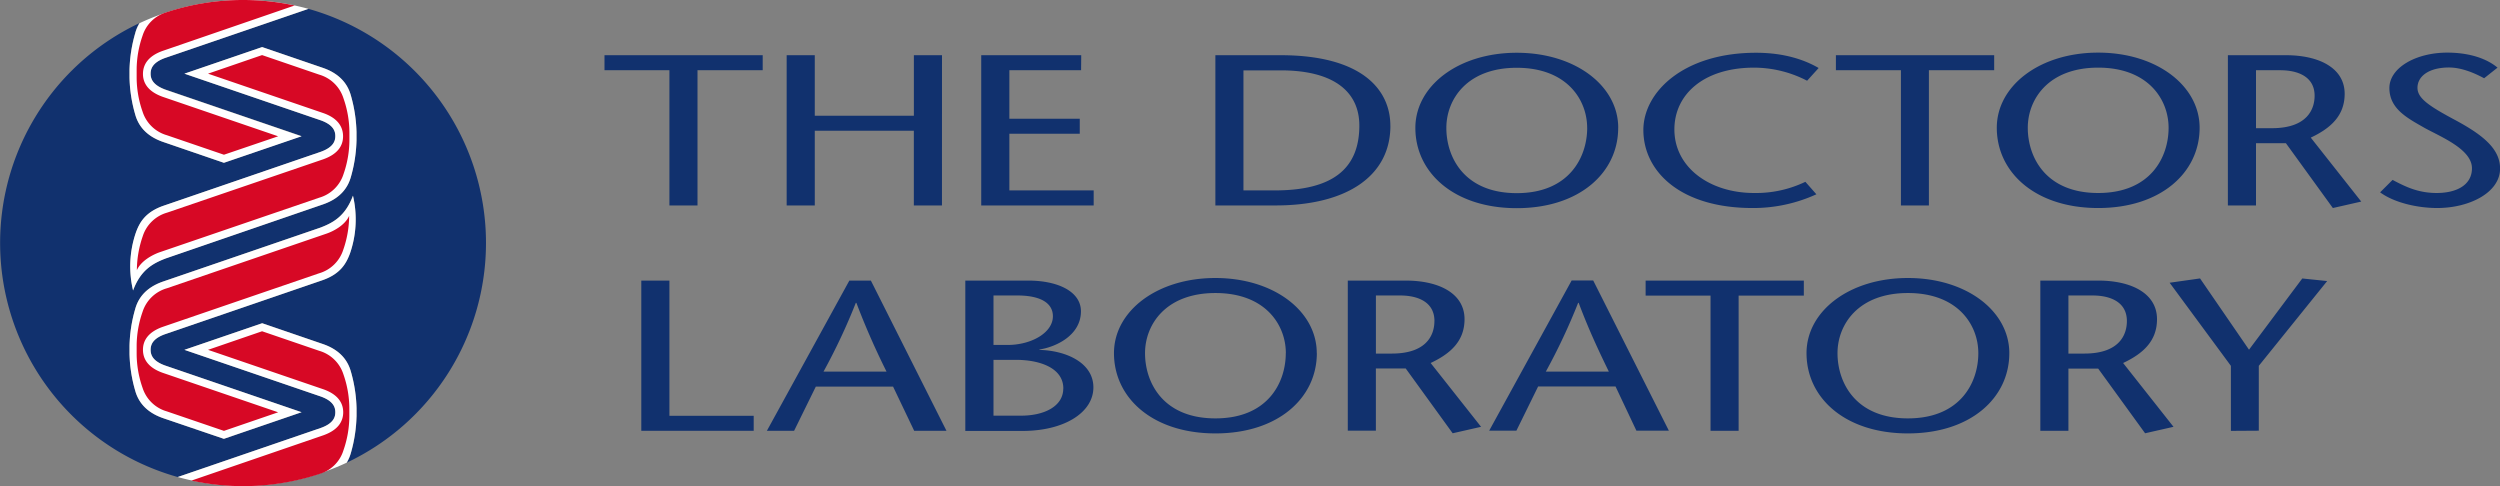
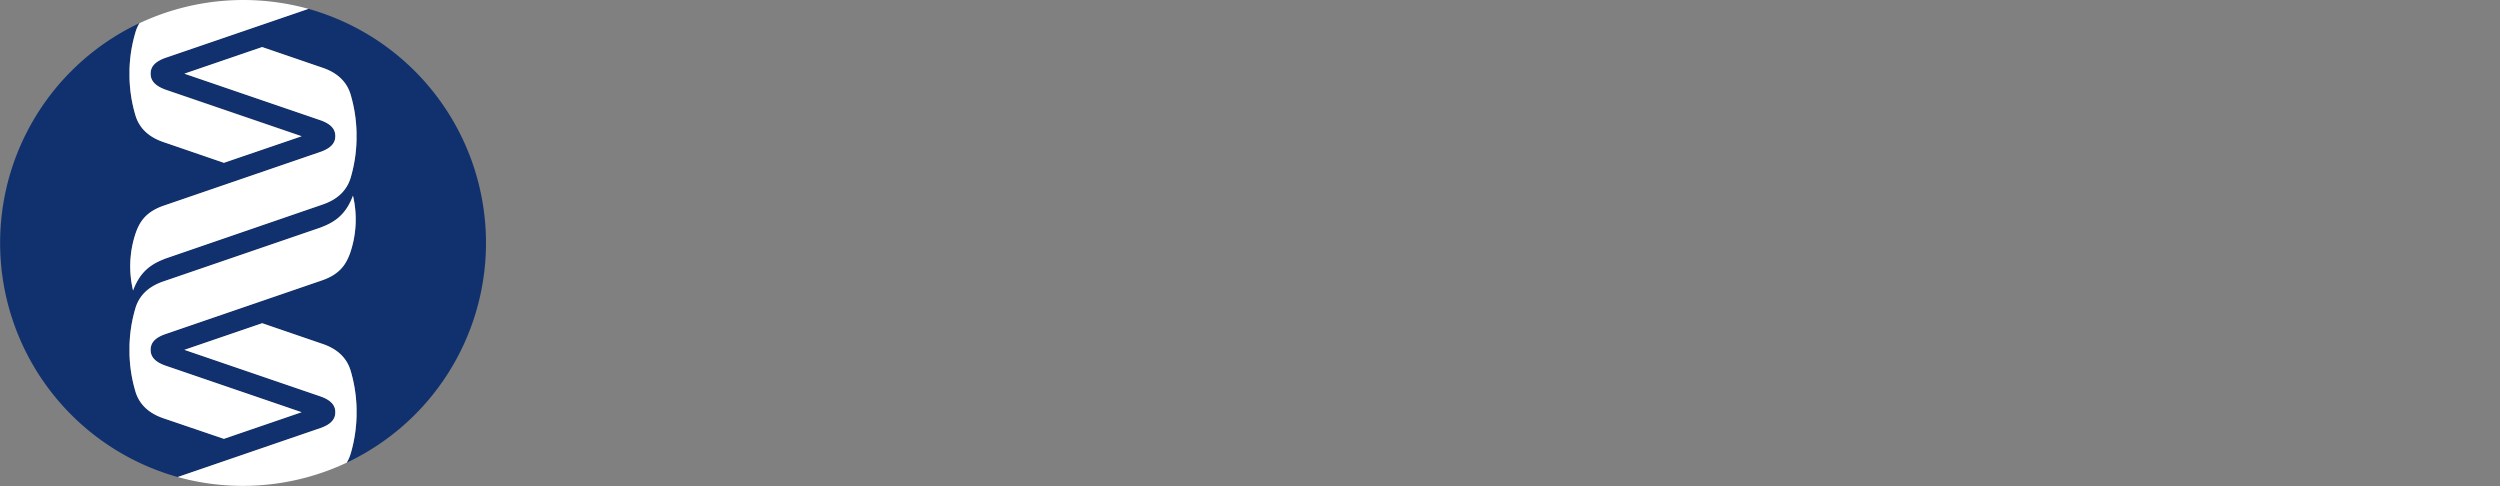
<svg xmlns="http://www.w3.org/2000/svg" id="TDL_Primary_Notag_FullCol" viewBox="0 0 697.03 135.5">
  <rect x="0" y="0" width="697.03" height="135.5" fill="#808080" stroke="none" />
  <defs>
    <style>.cls-1{fill:#11316e;}.cls-2{fill:#fff;}.cls-3{fill:#d70825;}</style>
  </defs>
  <path class="cls-1" d="M135.5,67.75A67.79,67.79,0,0,0,86,2.47L46.07,16.14c-3.66,1.3-4.09,3.13-4.09,4.4s.43,3.09,4.09,4.39l38,13L62.43,45.39l-16.91-5.8c-5.26-1.8-7.13-5.07-7.86-7.8A39.88,39.88,0,0,1,36.11,21.7c0-.29,0-1.16,0-1.16s0-.87,0-1.16a40,40,0,0,1,1.55-10.1,10.53,10.53,0,0,1,1.19-2.82A67.77,67.77,0,0,0,49.55,133l39.89-13.67c3.65-1.29,4.08-3.13,4.08-4.39s-.43-3.1-4.08-4.4l-38-13,21.68-7.42L90,95.91c5.26,1.8,7.13,5.07,7.87,7.8a40.41,40.41,0,0,1,1.55,10.1c0,.29,0,1.16,0,1.16s0,.87,0,1.16a40.48,40.48,0,0,1-1.55,10.1A11,11,0,0,1,96.66,129,67.74,67.74,0,0,0,135.5,67.75ZM97.58,70.66c-1,2.65-2.52,5.7-7.78,7.5l-43.73,15C42.41,94.44,42,96.27,42,97.54s.43,3.1,4.09,4.39l38,13-21.67,7.42L45.52,116.6c-5.26-1.81-7.13-5.08-7.86-7.8a40,40,0,0,1-1.55-10.1c0-.29,0-1.16,0-1.16s0-.87,0-1.16a40,40,0,0,1,1.55-10.1c.73-2.73,2.6-6,7.86-7.8l43.76-15c3.72-1.42,7-3.29,9.13-8.93A29,29,0,0,1,97.58,70.66ZM99.4,39.13a40.33,40.33,0,0,1-1.55,10.09c-.74,2.73-2.61,6-7.87,7.8L46.23,72c-3.72,1.42-7,3.3-9.13,8.94a29,29,0,0,1,.82-16.1c1-2.66,2.52-5.7,7.79-7.5l43.73-15c3.65-1.3,4.08-3.13,4.08-4.39s-.43-3.1-4.08-4.4l-38-13,21.68-7.42L90,18.91c5.26,1.8,7.13,5.07,7.87,7.8A40.4,40.4,0,0,1,99.4,36.8c0,.3,0,1.17,0,1.17S99.41,38.84,99.4,39.13Z" />
  <path class="cls-2" d="M98.41,54.56a29,29,0,0,1-.83,16.1c-1,2.65-2.52,5.7-7.78,7.5l-43.73,15C42.41,94.44,42,96.27,42,97.54s.43,3.1,4.09,4.39l38,13-21.67,7.42L45.52,116.6c-5.26-1.81-7.13-5.08-7.86-7.8a40,40,0,0,1-1.55-10.1c0-.29,0-1.16,0-1.16s0-.87,0-1.16a40,40,0,0,1,1.55-10.1c.73-2.73,2.6-6,7.86-7.8l43.76-15C93,62.07,96.31,60.2,98.41,54.56Zm1,61.57c0-.29,0-1.16,0-1.16s0-.87,0-1.16a40.41,40.41,0,0,0-1.55-10.1c-.74-2.73-2.61-6-7.87-7.8l-16.9-5.79L51.4,97.54l38,13c3.65,1.3,4.08,3.13,4.08,4.4s-.43,3.1-4.08,4.39L49.55,133a68.06,68.06,0,0,0,47.11-4,11,11,0,0,0,1.19-2.81A40.48,40.48,0,0,0,99.4,116.13ZM36.11,19.38c0,.29,0,1.16,0,1.16s0,.87,0,1.16a39.88,39.88,0,0,0,1.55,10.09c.73,2.73,2.6,6,7.86,7.8l16.91,5.8L84.1,38l-38-13C42.41,23.63,42,21.8,42,20.54s.43-3.1,4.09-4.4L86,2.47a68.06,68.06,0,0,0-47.11,4,10.53,10.53,0,0,0-1.19,2.82A40,40,0,0,0,36.11,19.38Zm61.74,7.33c-.74-2.73-2.61-6-7.87-7.8l-16.9-5.79L51.4,20.54l38,13c3.65,1.3,4.08,3.13,4.08,4.4s-.43,3.09-4.08,4.39l-43.73,15c-5.27,1.8-6.82,4.84-7.79,7.5A29,29,0,0,0,37.1,81c2.09-5.64,5.41-7.52,9.13-8.94L90,57c5.26-1.8,7.13-5.07,7.87-7.8A40.33,40.33,0,0,0,99.4,39.13c0-.29,0-1.16,0-1.16s0-.87,0-1.17A40.4,40.4,0,0,0,97.85,26.71Z" />
-   <path class="cls-3" d="M97.35,60.18a29.07,29.07,0,0,1-1.65,9.47,10,10,0,0,1-6.77,6.56L45.38,91.13c-4.19,1.48-5.53,3.93-5.52,6.41s1.33,4.93,5.52,6.41l32.17,11-15.11,5.18L46.52,114.7a10,10,0,0,1-6.77-6.56,29.08,29.08,0,0,1-1.65-9.48c0-.28,0-1.12,0-1.12s0-.84,0-1.13a29.07,29.07,0,0,1,1.65-9.47,10,10,0,0,1,6.77-6.56L91,65.15C93,64.47,96.2,62.78,97.35,60.18Zm-1.6-32.81A10,10,0,0,0,89,20.81L73.07,15.36,58,20.54l32.17,11C94.31,33,95.65,35.49,95.65,38s-1.34,4.92-5.52,6.41L46.58,59.29a10,10,0,0,0-6.78,6.57,29.29,29.29,0,0,0-1.64,9.47c1.15-2.6,4.34-4.29,6.35-5L89,55.12a10,10,0,0,0,6.77-6.56,29,29,0,0,0,1.65-9.47c0-.28,0-1.12,0-1.12s0-.85,0-1.13A29,29,0,0,0,95.75,27.37Zm-56-17.43a29.07,29.07,0,0,0-1.65,9.47c0,.28,0,1.13,0,1.13s0,.84,0,1.12a29,29,0,0,0,1.65,9.47,10,10,0,0,0,6.77,6.57l15.92,5.44L77.55,38,45.38,27c-4.19-1.49-5.53-3.94-5.52-6.41s1.33-4.93,5.52-6.41L82.15,1.53A68.31,68.31,0,0,0,67.75,0,67.62,67.62,0,0,0,46,3.56,9.92,9.92,0,0,0,39.75,9.94Zm56,115.63a29.13,29.13,0,0,0,1.65-9.48c0-.28,0-1.12,0-1.12s0-.85,0-1.13a29.07,29.07,0,0,0-1.65-9.47A10,10,0,0,0,89,97.81L73.07,92.36,58,97.54l32.17,11c4.18,1.48,5.52,3.93,5.52,6.41s-1.34,4.92-5.52,6.41L53.36,134a68.27,68.27,0,0,0,36.16-2A9.89,9.89,0,0,0,95.75,125.57Z" />
-   <path class="cls-1" d="M186.64,57.28V19.58h-18.1V15.39h44.11v4.19H194.47v37.7Zm76-41.89h-7.84V32.26H227.17V15.39h-7.84V57.28h7.84V36.45h27.62V57.28h7.84Zm38.82,0H273.58V57.28h31.35V53.09H281.42V37.29h19.63V33.1H281.42V19.58h20Zm86.2,19.69c0,13.88-12,22.2-32,22.2h-16.8V15.39H357C379.73,15.39,387.65,25,387.65,35.08ZM379,35c0-9.34-7-15.38-21.9-15.38H346.69V53.09h8.73C371.33,53.09,379,47.23,379,35Zm72.17.66c0,12.5-10.83,22.38-28.28,22.38s-28.27-9.88-28.27-22.38c0-11.73,12-20.95,28.27-20.95S451.18,23.89,451.18,35.62Zm-8.65,0c0-7.84-5.65-16.76-19.63-16.76s-19.63,8.92-19.63,16.76c0,8.2,5,18.19,19.63,18.19S442.53,43.82,442.53,35.62Zm64.54-16.7c-3.71-2.16-9.37-4.25-17.45-4.25-20.27,0-31.42,11-31.42,21.54C458.2,47.76,468.46,58,488.65,58a42.3,42.3,0,0,0,17.78-3.83l-3.07-3.48a31.8,31.8,0,0,1-14.3,3.12c-12.36,0-22.22-7.12-22.22-17.72,0-9.81,8.24-17.23,22.22-17.23a32.19,32.19,0,0,1,14.78,3.65ZM537.8,57.28V19.58H556V15.39H511.87v4.19H530v37.7Zm75.48-21.66C613.28,48.12,602.45,58,585,58s-28.27-9.88-28.27-22.38c0-11.73,12-20.95,28.27-20.95S613.28,23.89,613.28,35.62Zm-8.65,0c0-7.84-5.65-16.76-19.63-16.76s-19.63,8.92-19.63,16.76c0,8.2,5,18.19,19.63,18.19S604.63,43.82,604.63,35.62ZM658.34,56.2,650.43,58,637.34,39.93H629V57.28h-7.84V15.39h16.16c9.21,0,16.4,3.53,16.4,10.77,0,6.17-4,9.64-9.45,12.21Zm-13-29.5c0-5.15-4.37-7.12-9.62-7.12H629V35.74h4.44C643.48,35.74,645.34,30.23,645.34,26.7Zm51-7.84c-3.15-2.64-8.08-4.19-14-4.19-8.8,0-16.15,4.25-16.15,9.87,0,5.93,5.25,8.5,9.93,11.19,4.61,2.52,13.09,5.93,13.09,11.19,0,4.67-4.28,6.89-9.85,6.89-5.34,0-9-1.92-12.28-3.65l-3.48,3.47c4,2.93,10.51,4.37,15.92,4.37,9,0,17.53-4.31,17.53-11,0-5.38-4.53-9.21-12.28-13.4-7.27-3.89-10.75-6.11-10.75-9.1,0-3.23,3.15-5.68,8.81-5.68,3.39,0,7,1.49,9.77,3ZM178.8,120.12h31.34v-4.19h-23.5V78.23H178.8Zm85.09,0h-9L249,107.79H227.46l-6.06,12.33h-7.59l23-41.89h6ZM247.17,103.6a208,208,0,0,1-8.4-19.15h-.16a168.5,168.5,0,0,1-9,19.15ZM304.85,108c0,7-8.08,12.15-19.79,12.15H269.14V78.23h17.53c8.4,0,14.71,3.11,14.71,8.56,0,6.82-7.19,10-11.56,10.65v.12C297.26,97.74,304.85,101.15,304.85,108ZM277,96.18h3.88c6.78,0,12.68-3.47,12.68-8,0-3.71-3.47-5.8-9.94-5.8H277Zm19.47,12.15c0-5.86-6.79-8-13.17-8H277v15.56h7.59C291,115.93,296.45,113.36,296.45,108.33Zm70.68-9.87c0,12.51-10.82,22.38-28.27,22.38S310.59,111,310.59,98.46c0-11.73,12-20.95,28.27-20.95S367.13,86.73,367.13,98.46Zm-8.64,0c0-7.84-5.66-16.76-19.63-16.76s-19.63,8.92-19.63,16.76c0,8.2,5,18.19,19.63,18.19S358.49,106.66,358.49,98.46ZM412.94,119l-7.92,1.8-13.09-18.07h-8.32v17.35h-7.83V78.23h16.15c9.21,0,16.4,3.53,16.4,10.77,0,6.17-4,9.64-9.45,12.21Zm-13-29.5c0-5.15-4.36-7.12-9.61-7.12h-6.71V98.58h4.45C398.07,98.58,399.93,93.07,399.93,89.54Zm65.36,30.58h-9.05l-5.82-12.33H428.85l-6.06,12.33H415.2l23-41.89h6ZM448.56,103.6c-2.82-5.8-5.57-11.61-8.4-19.15H440a168.5,168.5,0,0,1-9,19.15Zm36.19,16.52V82.42h18.18V78.23H458.82v4.19h18.1v37.7Zm75.47-21.66c0,12.51-10.82,22.38-28.27,22.38S503.68,111,503.68,98.46c0-11.73,11.95-20.95,28.27-20.95S560.22,86.73,560.22,98.46Zm-8.64,0c0-7.84-5.66-16.76-19.63-16.76s-19.63,8.92-19.63,16.76c0,8.2,5,18.19,19.63,18.19S551.58,106.66,551.58,98.46ZM606,119l-7.92,1.8L585,102.77H576.7v17.35h-7.83V78.23H585c9.21,0,16.4,3.53,16.4,10.77,0,6.17-4,9.64-9.45,12.21Zm-13-29.5c0-5.15-4.36-7.12-9.61-7.12H576.7V98.58h4.45C591.16,98.58,593,93.07,593,89.54Zm36.78,30.58V102l19.06-23.64-6.94-.72L627.05,97.5,613.4,77.63l-8.48,1.2L622,102v18.13Z" />
</svg>